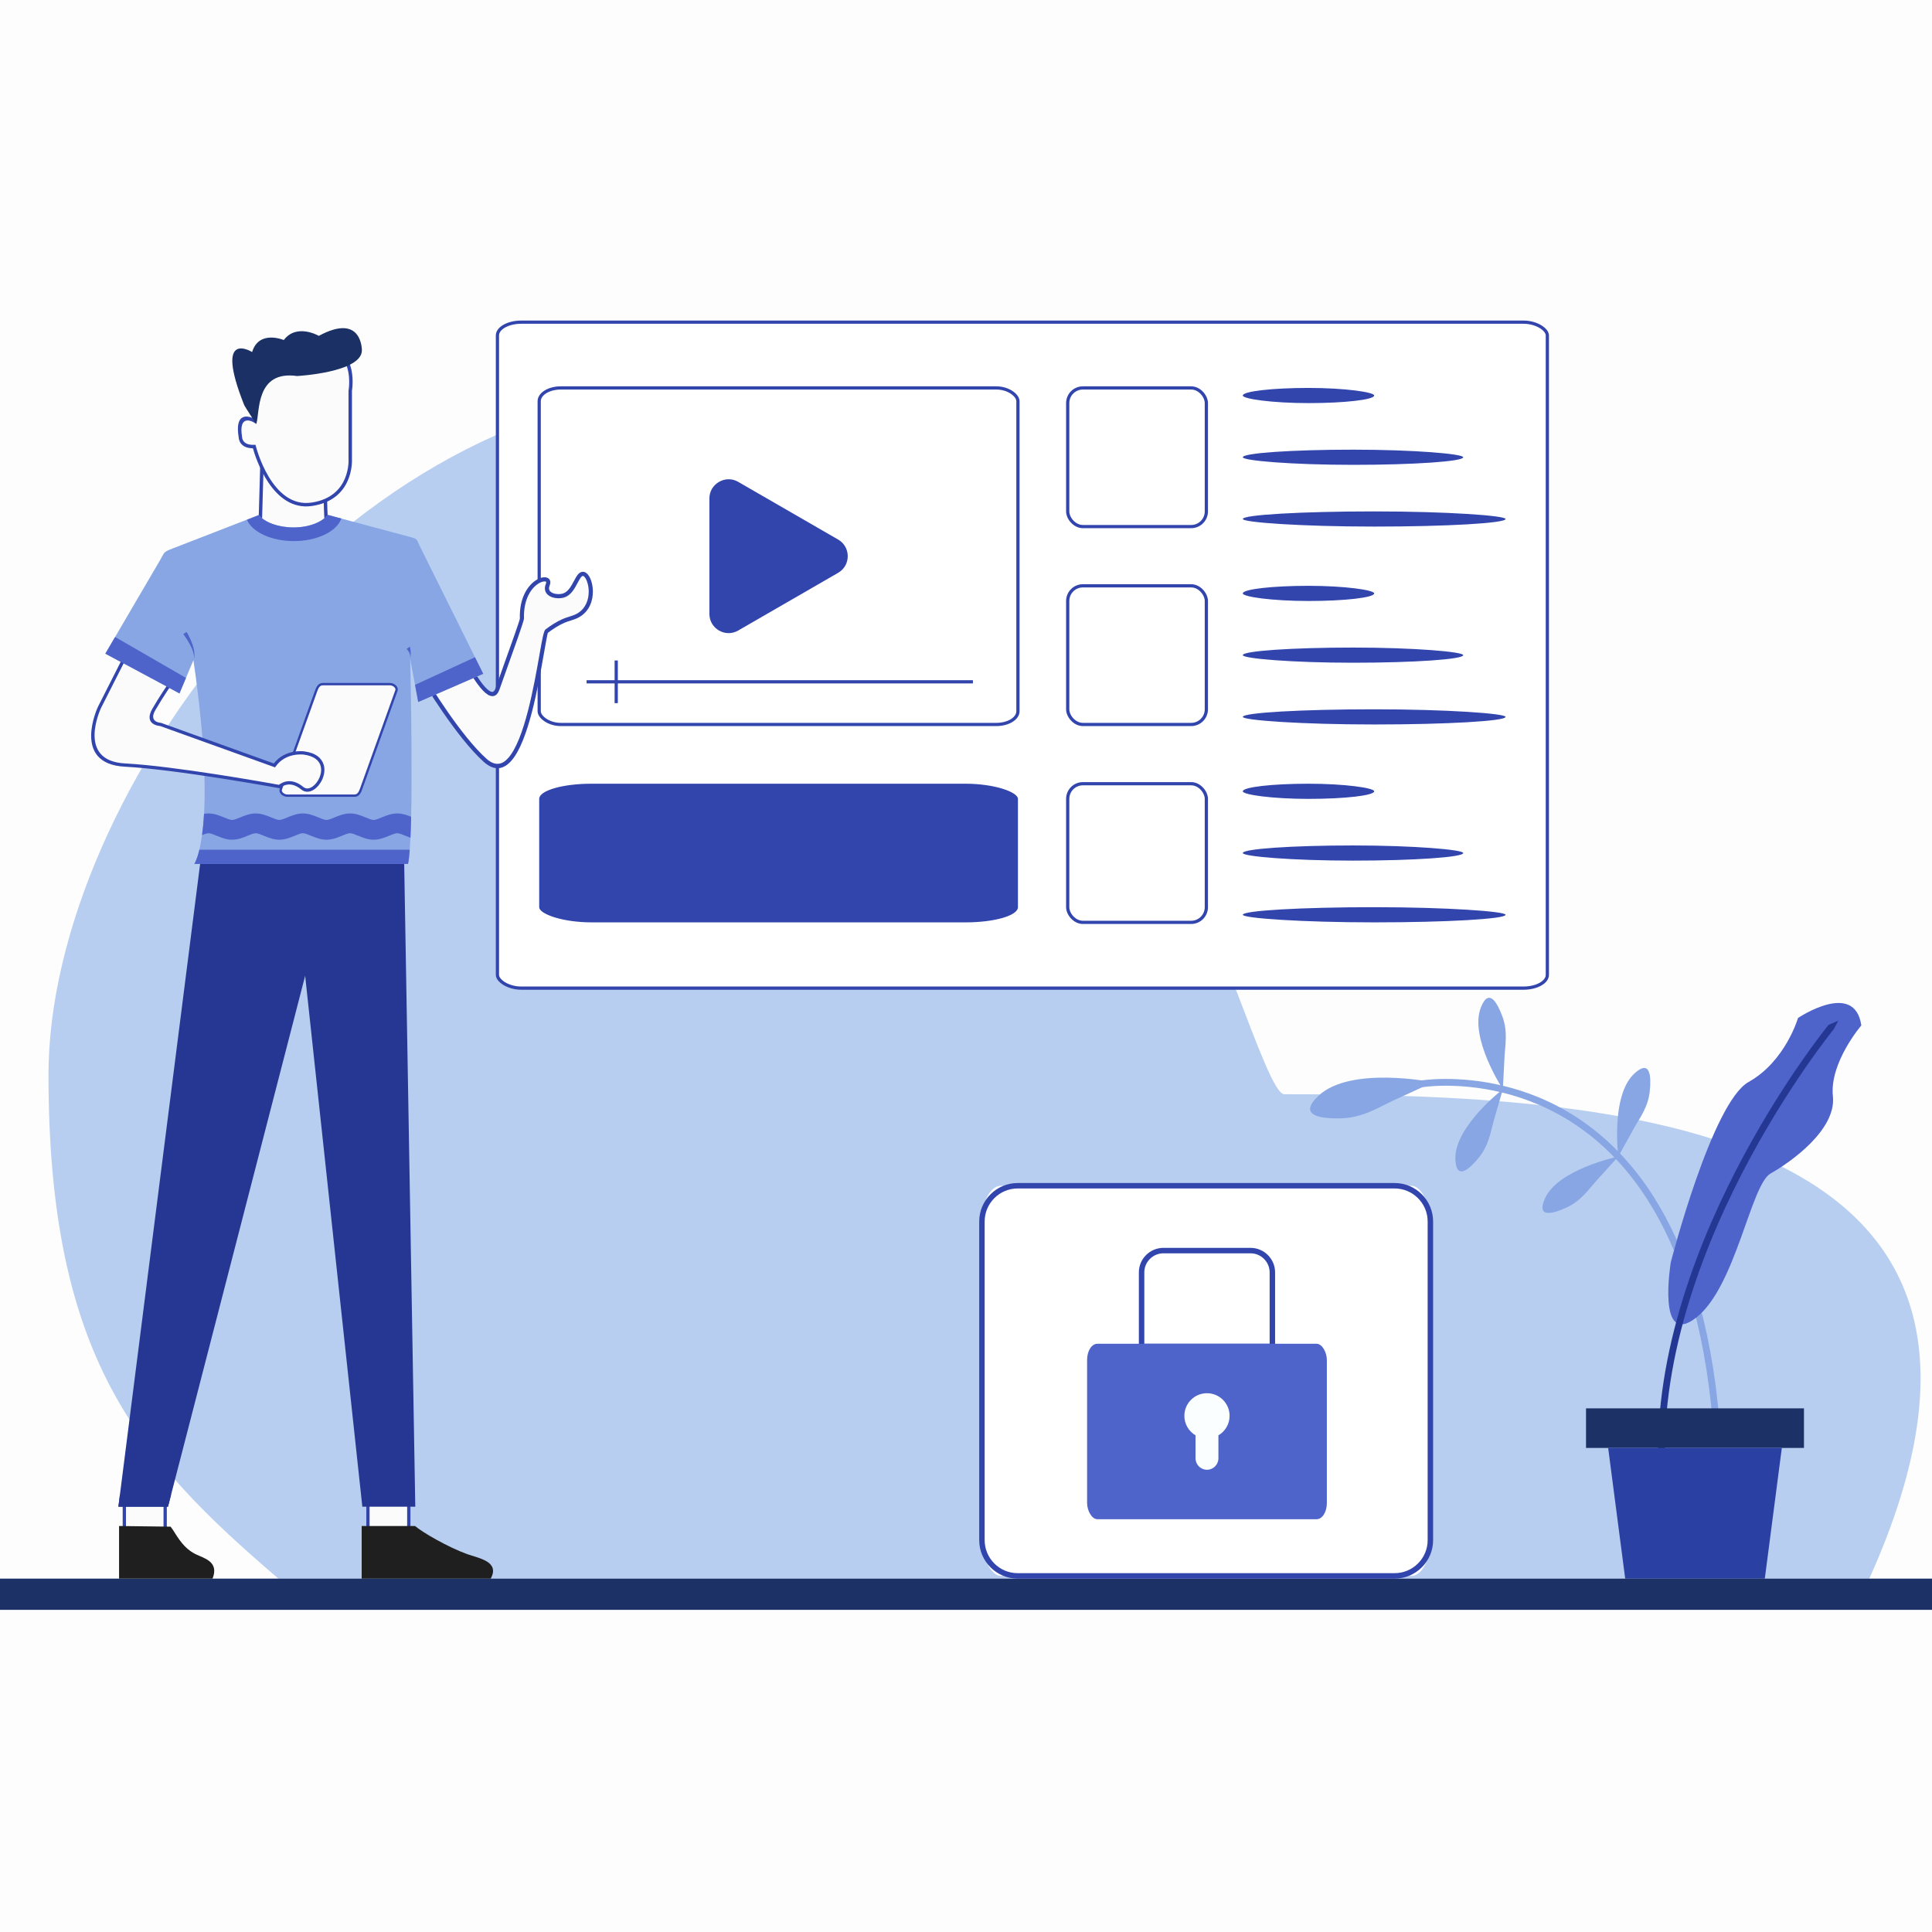
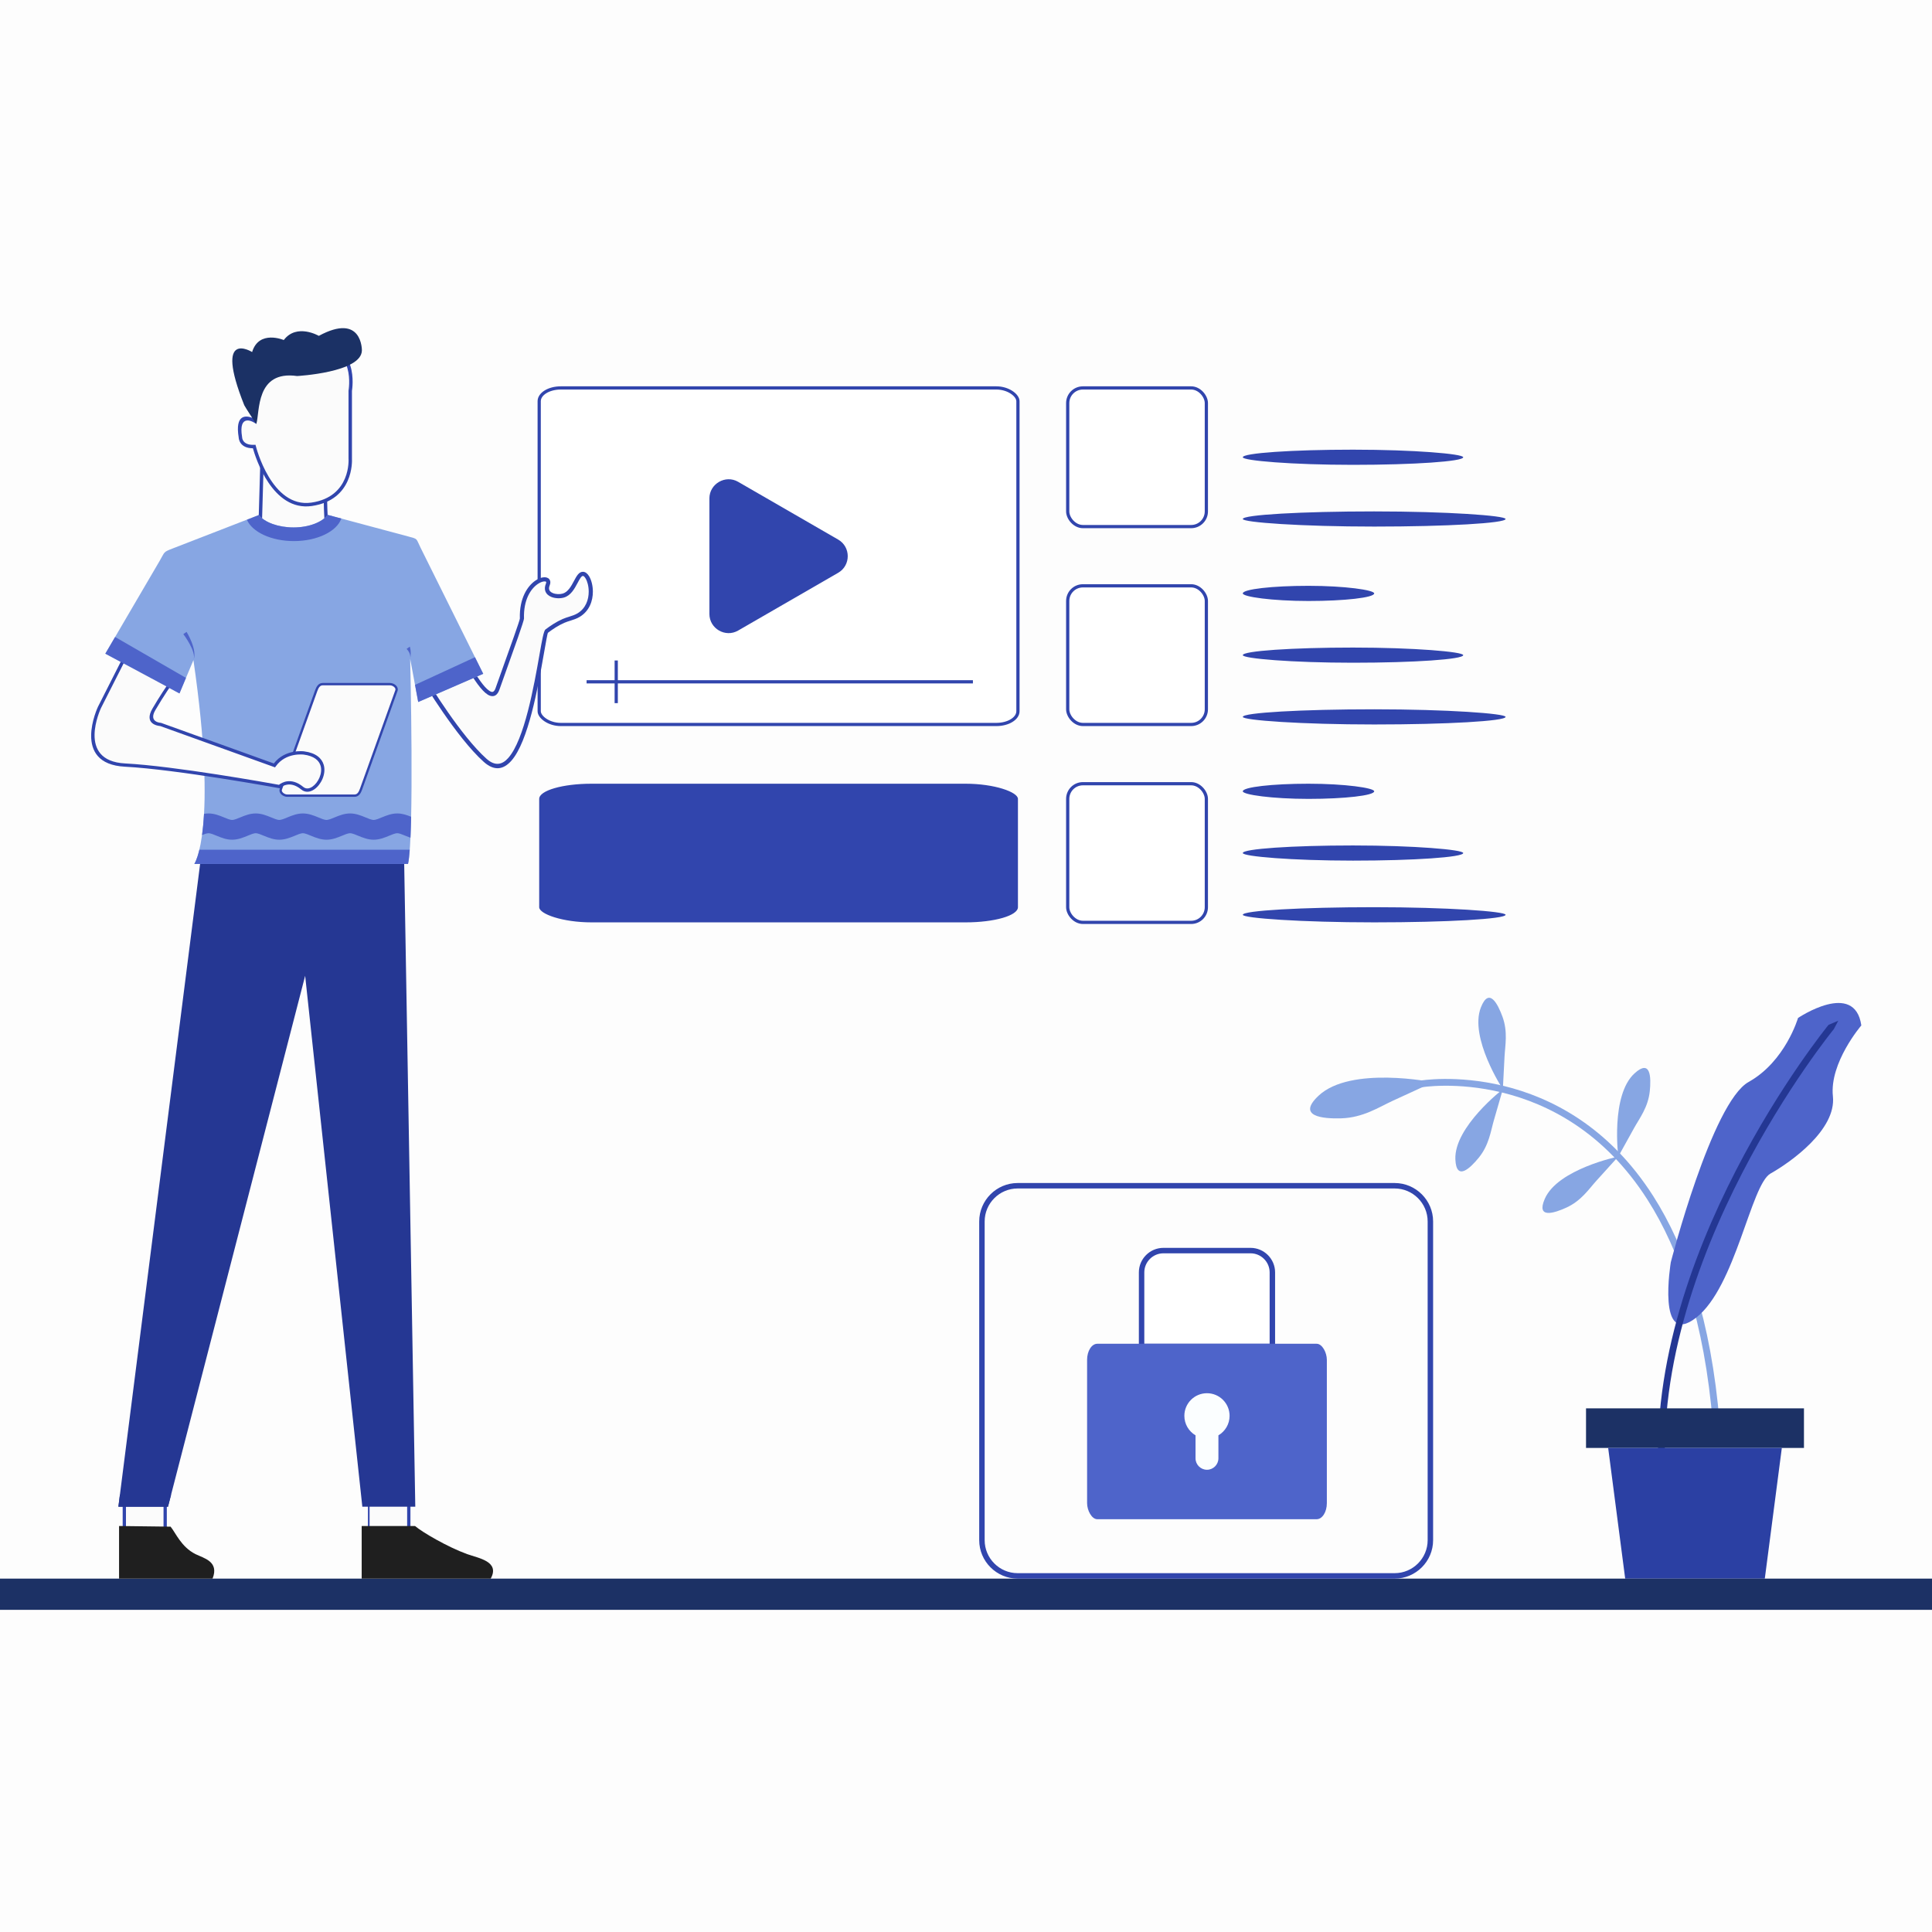
<svg xmlns="http://www.w3.org/2000/svg" xml:space="preserve" width="960" height="960" style="shape-rendering:geometricPrecision;text-rendering:geometricPrecision;image-rendering:optimizeQuality;fill-rule:evenodd;clip-rule:evenodd" viewBox="0 0 10000 10000">
  <defs>
    <style>.str0{stroke:#3145ad;stroke-width:16.67;stroke-miterlimit:2.613}.fil9{fill:none}.fil6{fill:#1c3165}.fil14{fill:#1f1f1f}.fil13{fill:#253793}.fil10{fill:#3145ad}.fil4{fill:#4e64ca}.fil3{fill:#87a6e3}.fil11{fill:#fbfbfb}.fil8{fill:#fff}.fil12{fill:#3145ad;fill-rule:nonzero}</style>
  </defs>
  <g id="Layer_x0020_1">
    <path d="M0 0h10000v10000H0z" style="fill:#fdfdfd" />
-     <path d="M3636.53 2016.39c2050.3 0 2822.89 3647.41 3011.45 3647.41 1704.17 0 4095.96 135.91 3027.52 2507.06H1440.99C713.85 7548.55 250.97 7024.33 250.97 5563.45c0-1460.89 1561.28-3547.06 3385.56-3547.06z" style="fill:#b7cef0" />
    <g id="_745571512">
      <path d="M7355.21 5628.16c.52-.08 181.23-31.27 419.41 26.69 236.45 57.53 528.38 203.19 752.93 555.1 165.4 259.2 294.4 630.31 338.32 1160.42l35.12-2.89c-44.43-536.27-175.57-912.7-343.83-1176.39-230.65-361.47-530.96-511.2-774.27-570.4-245.36-59.7-433.05-27.32-433.59-27.23l5.91 34.7z" style="fill:#87a6e3;fill-rule:nonzero" />
      <path d="m7778.75 5637.77 8.67-168.52c2.96-57.54 18.2-128.26-10.83-207.38-24.5-66.7-69.53-154.05-111.5-47.63-61.67 156.42 113.65 423.52 113.65 423.52zM7778.75 5637.77l-46.85 162.11c-16 55.35-24.69 127.17-77.97 192.46-44.94 55.04-116.04 122.89-120.94 8.6-7.19-167.98 245.76-363.17 245.76-363.17zM8376.19 5986.4l81.78-147.6c27.92-50.4 72.67-107.25 81.33-191.08 7.27-70.68 5.16-168.93-79.26-91.74-124.09 113.46-83.84 430.42-83.84 430.42z" class="fil3" />
      <path d="m8376.18 5986.4-113.26 125.07c-38.68 42.7-78.02 103.42-154.56 138.69-64.54 29.71-158.2 59.46-112.43-45.38 67.29-154.08 380.26-218.39 380.26-218.39zM7417.15 5601.88l-208.61 95.84c-71.23 32.72-152.94 87.61-267.55 90.78-96.64 2.63-229.71-10.28-116.36-116.93 166.63-156.73 592.52-69.69 592.52-69.69z" class="fil3" />
      <path d="M9634.2 5307.58s-165.65 192.84-147.12 366.9c18.53 174.06-220.79 342.34-322.85 399.68-102.06 57.33-180.2 586.87-385.25 746.2-205.05 159.33-130.93-286.92-130.93-286.92s212.78-827.15 402.92-933.34c190.13-106.19 255.57-331.04 255.57-331.04s293.36-198.05 327.67 38.52z" class="fil4" />
      <path d="M9464.59 5304.58c-2.81 3.49-984.84 1206.15-874.03 2403l34.97-3.17c-109.49-1182.53 863.66-2374.36 866.45-2377.81l22.94-43.39-50.33 21.37z" style="fill:#243793;fill-rule:nonzero" />
      <path d="M8209.27 7289.6h1128.02v204.89H8209.27z" class="fil6" />
      <path d="M9134.59 8170.87h-722.62l-88.13-676.37h898.88z" style="fill:#2b40a3" />
    </g>
-     <rect width="5434.34" height="3447.06" x="2574.7" y="1667.5" class="fil8 str0" rx="123.77" ry="68.73" />
    <g id="_745567288">
      <rect width="2477.95" height="1741.93" x="2790.88" y="2007.92" class="fil8 str0" rx="111.68" ry="68.73" />
      <rect width="717.63" height="717.63" x="5526.45" y="2007.92" class="fil8 str0" rx="78.51" ry="78.51" />
      <rect width="717.63" height="717.63" x="5526.45" y="3032.21" class="fil8 str0" rx="78.51" ry="78.51" />
      <path d="M3036.24 3529.05h1999.55M3189.58 3418.65v220.8" class="fil9 str0" />
      <rect width="2477.95" height="717.63" x="2790.88" y="4056.51" class="fil10" rx="271.09" ry="78.51" />
-       <rect width="680.09" height="78.51" x="6432.7" y="2007.92" class="fil10" rx="861.85" ry="196.27" />
      <rect width="1140.85" height="78.51" x="6432.7" y="2327.48" class="fil10" rx="1445.75" ry="196.27" />
      <rect width="1360.18" height="78.51" x="6432.71" y="2647.04" class="fil10" rx="1723.71" ry="196.27" />
      <rect width="680.09" height="78.51" x="6432.7" y="3032.21" class="fil10" rx="861.85" ry="196.27" />
      <rect width="1140.85" height="78.51" x="6432.7" y="3351.77" class="fil10" rx="1445.75" ry="196.27" />
      <rect width="1360.18" height="78.51" x="6432.71" y="3671.33" class="fil10" rx="1723.71" ry="196.27" />
      <path d="M3818.83 2459.34h422.06v-239.17c0-38.69-31.65-70.34-70.34-70.34h-281.38c-38.69 0-70.34 31.65-70.34 70.34v239.17z" class="fil8" />
      <path d="m3820.43 2493.82 518.06 299.1c65.86 38.03 65.85 133.77 0 171.8l-518.06 299.1c-65.8 38-148.6-10.08-148.6-85.9v-598.2c0-75.46 83.11-123.72 148.6-85.9z" class="fil10" />
      <rect width="717.63" height="717.63" x="5526.45" y="4056.51" class="fil8 str0" rx="78.51" ry="78.51" />
      <rect width="680.09" height="78.51" x="6432.7" y="4056.51" class="fil10" rx="861.85" ry="196.27" />
      <rect width="1140.85" height="78.51" x="6432.7" y="4376.07" class="fil10" rx="1445.75" ry="196.27" />
      <rect width="1360.18" height="78.51" x="6432.71" y="4695.63" class="fil10" rx="1723.71" ry="196.27" />
    </g>
    <path d="M0 8170.87h10000v161.63H0z" class="fil6" />
    <g id="_869266840">
      <path d="m1355.54 2413.8-10.74 372.53 347.51-3.88-6.68-145.5-4.56-175.1z" class="fil11" />
      <path d="m1364.1 2424.04-10.19 353.35 329.14-3.67-6.26-136.37v-.17l-4.37-167.63-308.32-45.5zm-28.15 362.05 10.75-372.52.29-9.98 9.84 1.45 325.53 48.04 7.37 1.09.19 7.48 4.56 174.94 6.68 145.5.42 9.13-9.19.1-347.52 3.87-9.18.11.26-9.2z" class="fil12" />
      <path d="M1638.22 1794.25c-10.51-11.2-373.01-9.75-322.46 383.11 0 0-95.25-56.55-71.43 86.31 0 0 0 50.61 71.43 47.63 0 0 82.22 330.02 297.09 298.94 214.87-31.07 199.98-236.44 199.98-236.44v-351.22s42.66-240.7-174.61-228.34z" class="fil11" />
      <path d="M1631.76 1800.31c-1.4-1.49-21.44-1.65-52.06 2.29-24.42 3.14-54.27 9.74-84.94 22.04-30.52 12.24-61.84 30.17-89.35 55.99-58.54 54.95-100.11 146.12-80.87 295.61l2.3 17.87-15.56-9.1c-.22-.13-78.89-46.87-58.22 77.2l.11 1.21c0 .11-.07 41.63 62.24 39.03l7.12-.3 1.8 6.95c.23.92 80.34 322.28 287.26 292.35 206.69-29.89 192.43-226.55 192.39-227.11l-.04-.56v-351.21l.14-1.5c.11-.65 40.7-229.72-165.39-218.01l-4.12.24-2.82-3.01zm-54.28-15.27c27.37-3.52 49.55-2.22 60.4.35 220.83-12.44 186.42 221.89 183.83 237.83v350.58h-.01c.68 11.7 9.28 213.86-207.61 245.22-204.34 29.55-291.8-251.27-305.08-298.74-68.83-.3-73.23-49.38-73.52-55.7-20.4-123.48 40.17-113.47 69.64-102.02-15.2-146.98 28.1-238.5 88.13-294.85 29.29-27.49 62.54-46.54 94.91-59.52 32.21-12.93 63.59-19.85 89.31-23.16z" class="fil12" />
      <path d="M2701.51 3201.43c.44 14.53-110.86 317.47-125.76 362.19-45.61 136.83-221.97-258.03-250.48-307.41-37.96-102.47-140.42-113.85-140.42-113.85l11.39 375.72s174.57 292.22 315 417.46c219.68 195.92 292.79-649.84 318.7-668.97 24.94-18.74 53.76-38.35 86.66-52.72 26.61-11.61 54.27-15.41 78.95-30.48 98.54-60.17 60.13-213.09 21.71-213.09-32.58 0-43.74 95.59-101.5 112.35-36.64 10.61-101.9-4.17-80.44-56.7 25.27-61.86-140.12-25-133.79 175.51z" class="fil11" />
      <path d="M2712.22 3201.13c.37 12-52.88 160.33-90.89 266.2-16.97 47.27-30.88 86.02-35.43 99.64-10.72 32.17-28.2 41.15-49.87 33.93-59.97-19.99-152.04-204.28-197.51-295.29-10.47-20.96-18.44-36.9-22.55-44.02l-.8-1.68c-27.8-75.06-92.13-98.03-119.22-104.52l10.89 359.56c16.72 27.71 179.39 294.74 311.51 412.57 43.61 38.9 80.57 31.43 111.91-3.71 84.62-94.88 133.94-375.23 162.57-537.9 12.56-71.35 21.29-121 30.7-127.94 12.59-9.46 26.24-19.19 41.06-28.46 14.93-9.35 30.83-18.11 47.7-25.48 11.27-4.92 22.33-8.39 33.28-11.83 15.45-4.85 30.71-9.64 44.36-17.98 42.51-25.96 57.24-71.15 57.24-111.75 0-14.1-1.74-27.57-4.7-39.46-2.9-11.67-6.93-21.77-11.58-29.39-4.8-7.86-9.66-12.59-13.66-12.59-8.24 0-17.16 16.7-27.68 36.4-15.87 29.73-34.7 65-70.83 75.48-19.06 5.52-45.07 4.89-65.06-3.27-7.34-3-13.96-6.98-19.29-12.02-5.72-5.4-10.02-11.98-12.29-19.81-2.95-10.18-2.33-22.14 3.3-35.93 2.22-5.44 2.4-8.88 1.08-10.44-1.74-2.06-6.3-2.67-12.68-1.74-8.6 1.25-19.19 5.53-30.33 13.13-35.64 24.3-74.31 80.83-71.24 178.27v.04zm-111.05 258.98c37.41-104.22 89.83-250.22 89.62-258.37-3.35-106.46 40.34-169.2 80.57-196.64 13.96-9.52 27.78-14.97 39.41-16.66 13.86-2.02 25.37 1.21 32.08 9.14 6.46 7.64 7.97 18.64 2.36 32.37-3.65 8.93-4.2 16.17-2.54 21.9 1.13 3.91 3.38 7.28 6.41 10.15 3.42 3.23 7.76 5.82 12.65 7.82 15.63 6.38 36.04 6.86 51.02 2.51 27.46-7.96 43.98-38.9 57.9-64.97 13.82-25.89 25.54-47.83 46.59-47.83 12.04 0 23.23 8.6 31.97 22.92 5.76 9.43 10.67 21.62 14.11 35.44 3.38 13.59 5.37 28.82 5.37 44.58 0 46.95-17.38 99.42-67.57 130.06-15.96 9.74-32.45 14.92-49.15 20.16-10.49 3.3-21.07 6.62-31.1 11-16.02 7-30.98 15.23-44.93 23.96-14.03 8.79-27.26 18.23-39.59 27.5l-.04.04c-2.48 1.83-10.61 48.03-22.3 114.42-29.01 164.89-79.01 449.05-167.69 548.49-40.06 44.92-87.07 54.67-142.24 5.47-141.61-126.3-316.55-419.14-317.05-419.98l-1.51-5.21-11.39-375.71-.37-12.44 12.35 1.48c.31.04 108.37 12.05 148.9 119.94 4.78 8.4 12.59 24.04 22.76 44.4 44.17 88.41 133.6 267.41 185 284.54 9.01 3 16.89-2.55 22.81-20.32 4.71-14.13 18.62-52.87 35.59-100.15z" class="fil12" />
      <path d="M643.47 7763.48h211.45v150.62H643.47z" class="fil11" />
      <path d="M643.47 7922.61H863.43v-167.64H634.96v167.64h8.51zm202.94-17.02H651.98v-133.6h194.43v133.6z" class="fil12" />
      <path d="M1904.44 7773.38h211.45V7924h-211.45z" class="fil11" />
-       <path d="M1904.44 7932.51H2124.4v-167.64H1895.93v167.64h8.51zm202.94-17.02h-194.43v-133.6h194.43v133.6z" class="fil12" />
+       <path d="M1904.44 7932.51H2124.4v-167.64H1895.93h8.51zm202.94-17.02h-194.43v-133.6h194.43v133.6z" class="fil12" />
      <path d="m2149.5 7798.77-59.56-3454.27H1051.96L612.79 7798.77h256.67l710-2748.1 295.95 2748.1z" class="fil13" />
      <path d="m620.73 7736.31-7.94 62.46h256.67l16.13-62.46z" class="fil13" />
      <path d="M1005.79 4471.81s123.3-176.54-4.59-1055.09l-72.28 172.37-383.67-205.74 281.62-481.15c26.93-46.02 16.98-44.07 66.13-63.06l446.77-173.29c29.97 38.35 101.27 64.2 179.62 64.2 78.35 0 147.04-26.52 176.94-64.99l415.01 111.2c53.72 14.37 40.81 8.95 65.37 58.44l324.41 652.9-336.48 145.89-41.63-223.73s22.24 911.91-11.12 1062.04h-1106.1z" class="fil3" />
      <path d="M2104.5 3358.71c.04.06 24.25 22.59 18.51 51.07 7.46-37.04-1.75-62.75-1.8-62.83l-16.71 11.76zM948.84 3282.21c.17.25 70.35 91.63 52.36 134.52 22.37-53.36-35.3-145.76-35.49-146.03l-16.87 11.51zM1045.78 4322.35c4.23-30.63 7.87-66.94 10.29-109.86 7.54-1.31 15.27-2.06 23.28-2.06 29 0 54.26 9.81 80.55 20.65 10.79 4.45 29.81 12.93 41.54 12.93 11.72 0 30.75-8.47 41.54-12.93 26.29-10.84 51.55-20.65 80.55-20.65s54.26 9.81 80.56 20.65c10.78 4.45 29.81 12.93 41.54 12.93 11.72 0 30.75-8.47 41.54-12.93 26.29-10.84 51.55-20.65 80.55-20.65s54.26 9.81 80.56 20.65c10.78 4.45 29.81 12.93 41.54 12.93 11.72 0 30.76-8.47 41.54-12.93 26.29-10.84 51.55-20.65 80.55-20.65s54.26 9.81 80.56 20.65c10.78 4.45 29.81 12.93 41.54 12.93 11.72 0 30.76-8.48 41.54-12.93 26.29-10.84 51.55-20.65 80.56-20.65 25.83 0 48.69 7.78 71.96 17.15-.87 39.23-2.02 75.83-3.52 108.54-8.98-3.13-17.88-6.73-26.91-10.45-10.78-4.45-29.81-12.93-41.54-12.93-11.72 0-30.76 8.48-41.54 12.93-26.29 10.84-51.55 20.65-80.56 20.65-29 0-54.26-9.81-80.55-20.65-10.78-4.45-29.81-12.93-41.54-12.93-11.72 0-30.75 8.47-41.54 12.93-26.29 10.84-51.55 20.65-80.56 20.65-29 0-54.26-9.81-80.55-20.65-10.78-4.45-29.81-12.93-41.54-12.93-11.72 0-30.75 8.47-41.54 12.93-26.29 10.84-51.56 20.65-80.56 20.65s-54.26-9.81-80.55-20.65c-10.79-4.45-29.81-12.93-41.54-12.93-11.72 0-30.75 8.47-41.54 12.93-26.29 10.84-51.56 20.65-80.56 20.65s-54.26-9.81-80.56-20.65c-10.78-4.45-29.81-12.93-41.54-12.93-9.2 0-22.89 5.21-33.57 9.61zM1278.12 2690.35l61.65-24.49c29.98 38.35 101.28 64.2 179.62 64.2 78.35 0 147.04-26.52 176.94-64.99l70.34 18.85c-23.09 66.57-124.24 116.71-245.52 116.71-117.35 0-215.83-46.93-243.02-110.28zM2458.48 3401.82l42.64 85.81-336.49 145.88-16.48-88.59z" class="fil4" />
      <path d="M2018.42 3541.17h-348.17c-18.37 0-27.2 16.13-33.39 33.39L1453.7 4084.9c-6.2 17.26 15.05 33.39 33.39 33.39h348.18c18.33 0 27.19-16.11 33.39-33.39l183.16-510.34c6.2-17.28-15.02-33.39-33.39-33.39z" class="fil11" />
      <path d="M2018.42 3535.06h-348.17c-11.23 0-19.51 4.89-25.89 12.37-5.85 6.86-9.92 15.85-13.23 25.07l-183.16 510.34c-1.01 2.81-1.48 5.57-1.48 8.24 0 7.13 3.19 13.72 8.21 19.13 4.67 5.02 11.04 9.07 17.85 11.52 4.75 1.7 9.73 2.66 14.52 2.66h348.18c11.21 0 19.48-4.88 25.87-12.36 5.85-6.86 9.93-15.85 13.24-25.08l183.16-510.34h.02c.99-2.78 1.46-5.55 1.46-8.25 0-7.13-3.18-13.72-8.2-19.13-4.67-5.03-11.03-9.07-17.85-11.51-4.76-1.7-9.75-2.66-14.55-2.66zm-348.17 12.21h348.17c3.47 0 7.05.68 10.44 1.9 5.02 1.8 9.67 4.73 13.03 8.36 3 3.23 4.91 6.99 4.91 10.83 0 1.35-.24 2.74-.74 4.15l.02.01-183.16 510.33c-2.88 8.04-6.33 15.76-11.04 21.27-4.16 4.88-9.5 8.06-16.62 8.06h-348.18c-3.46 0-7.04-.69-10.42-1.89-5.02-1.8-9.67-4.74-13.04-8.37-3.01-3.24-4.92-6.99-4.92-10.83 0-1.39.23-2.78.72-4.13l183.16-510.34c2.88-8.03 6.33-15.74 11.03-21.26 4.17-4.89 9.5-8.08 16.63-8.08z" class="fil12" />
      <path d="M650.66 3393.51 515.13 3661.1s-135.53 284.97 132.06 298.87c267.59 13.9 799.31 111.21 799.31 111.21s48.65-48.65 118.15 8.69c69.5 57.34 194.62-158.13 8.69-182.45 0 0-97.31-13.9-152.91 64.29l-589.06-211.99s-78.19-3.48-34.75-78.2c43.44-74.71 92.09-144.22 92.09-144.22l-238.05-133.8z" class="fil11" />
      <path d="m643.08 3389.69-135.54 267.59-.14.24c-.39.85-140.96 296.38 139.35 310.94 267.09 13.87 796.69 110.8 798.21 111.08l4.28.79 3.13-3.02c.12-.11 43.3-43.33 106.89 9.12 20.97 17.3 45.74 14.13 67.52-.78 17.6-12.04 33.23-32.06 42.7-54.78 9.54-22.87 12.95-48.7 6.06-72.22-9.77-33.34-39.68-61.59-101.12-69.63l-.07-.03c-.28-.04-97.88-13.97-156.99 62.63l-583.15-209.87-2.49-.5c-.17 0-64.17-2.86-27.77-65.46 43.33-74.54 91.56-143.43 91.69-143.63l5.37-7.67-8.17-4.59-238.05-133.8-7.72-4.34-4.01 7.93zm-120.26 275 131.4-259.43 222.22 124.9c-13.81 20.13-52.19 76.95-87.17 137.12-46.89 80.64 29.11 89.91 40.35 90.83l587.94 211.59 6.05 2.18 3.73-5.24c52.59-73.95 144.71-60.8 144.97-60.77v-.02c53.37 7 78.96 30.25 86.95 57.52 5.72 19.53 2.71 41.39-5.46 60.98-8.23 19.75-21.63 37.02-36.59 47.26-15.67 10.72-33.07 13.35-47.18 1.72-64.44-53.16-113.13-21.62-126.03-11.21-49.16-8.91-541.5-97.37-796.39-110.62-254.86-13.24-125.15-286.03-124.78-286.81l-.01-.01z" class="fil12" />
      <path d="m962.59 3508.8-33.67 80.3-383.67-205.73 50.54-86.35zM1005.79 4471.81s12.96-18.61 26.12-73.64h1088.97c-2.41 32.08-5.37 57.35-8.99 73.64h-1106.1z" class="fil4" />
      <path d="M1872.04 7898.61v272.25h667.89c49.12-89.32-63.69-105.74-121.43-126.62-103.19-37.34-234.38-114.6-270.2-145.63h-276.26zM616.26 7898.61v272.25h483.92c35.59-89.32-46.15-105.73-87.98-126.62-74.76-37.33-103.35-111.28-129.31-142.31l-266.63-3.32z" class="fil14" />
      <path d="M1264.29 2097.38c1.95 5.59 62.03 98.4 62.55 96.74 18.74-60.7-5.11-278.46 210.94-247.78 0 0 333.83-18.07 335.36-132.49 0 0 3.11-197.59-222.92-75.46 0 0-114.31-66.59-181.39 21.64 0 0-128.3-54.72-163.87 62.12 0 0-200.6-125.7-40.68 275.22z" style="fill:#1b3165" />
    </g>
    <g id="_869266456">
-       <rect width="2321.13" height="2019.37" x="5082.48" y="6137.39" class="fil8" rx="98.88" ry="184.75" />
      <path d="M5267.24 8142.66h1951.62c46.91 0 89.58-19.2 120.51-50.14 30.94-30.94 50.14-73.6 50.14-120.51V6322.15c0-46.91-19.2-89.57-50.14-120.51-30.93-30.94-73.59-50.14-120.51-50.14H5267.24c-46.91 0-89.58 19.2-120.51 50.14-30.93 30.94-50.14 73.6-50.14 120.51v1649.86c0 46.91 19.2 89.57 50.14 120.51 30.93 30.93 73.6 50.14 120.51 50.14zm1951.62 28.2H5267.24c-54.7 0-104.42-22.37-140.45-58.4-36.04-36.04-58.4-85.75-58.4-140.45V6322.15c0-54.7 22.37-104.42 58.4-140.45 36.03-36.04 85.76-58.4 140.45-58.4h1951.62c54.7 0 104.42 22.37 140.46 58.4 36.03 36.04 58.4 85.75 58.4 140.45v1649.86c0 54.7-22.37 104.42-58.4 140.45-36.04 36.04-85.76 58.4-140.46 58.4z" class="fil12" />
      <path d="M5908.83 6955.29h676.88v-383.57c0-62.05-50.76-112.81-112.81-112.81h-451.26c-62.05 0-112.81 50.76-112.81 112.81v383.57z" class="fil8" />
      <path d="M5922.94 6955.29h648.68v-369.46c0-27.13-11.11-51.81-29.01-69.7-17.89-17.89-42.57-29-69.7-29h-451.26c-27.13 0-51.81 11.11-69.7 29-17.9 17.9-29.01 42.57-29.01 69.7v369.46zm662.78 28.2h-676.88c-7.79 0-14.1-6.31-14.1-14.1v-383.57c0-34.92 14.28-66.65 37.27-89.65 23-22.99 54.73-37.27 89.65-37.27h451.26c34.92 0 66.65 14.28 89.65 37.27 22.99 23 37.27 54.73 37.27 89.65v383.57c0 7.79-6.31 14.1-14.1 14.1z" class="fil12" />
      <rect width="1240.95" height="908.15" x="5626.8" y="6955.29" class="fil4" rx="52.86" ry="83.09" />
      <path d="M6306.5 7429.25v119.02c0 32.57-26.65 59.22-59.23 59.22-32.57 0-59.23-26.65-59.23-59.22v-119.02c-34.59-20.33-57.81-57.94-57.81-100.96 0-64.64 52.4-117.04 117.04-117.04 64.64 0 117.04 52.4 117.04 117.04 0 43.03-23.22 80.63-57.81 100.96z" style="fill:#fbfeff" />
    </g>
  </g>
</svg>